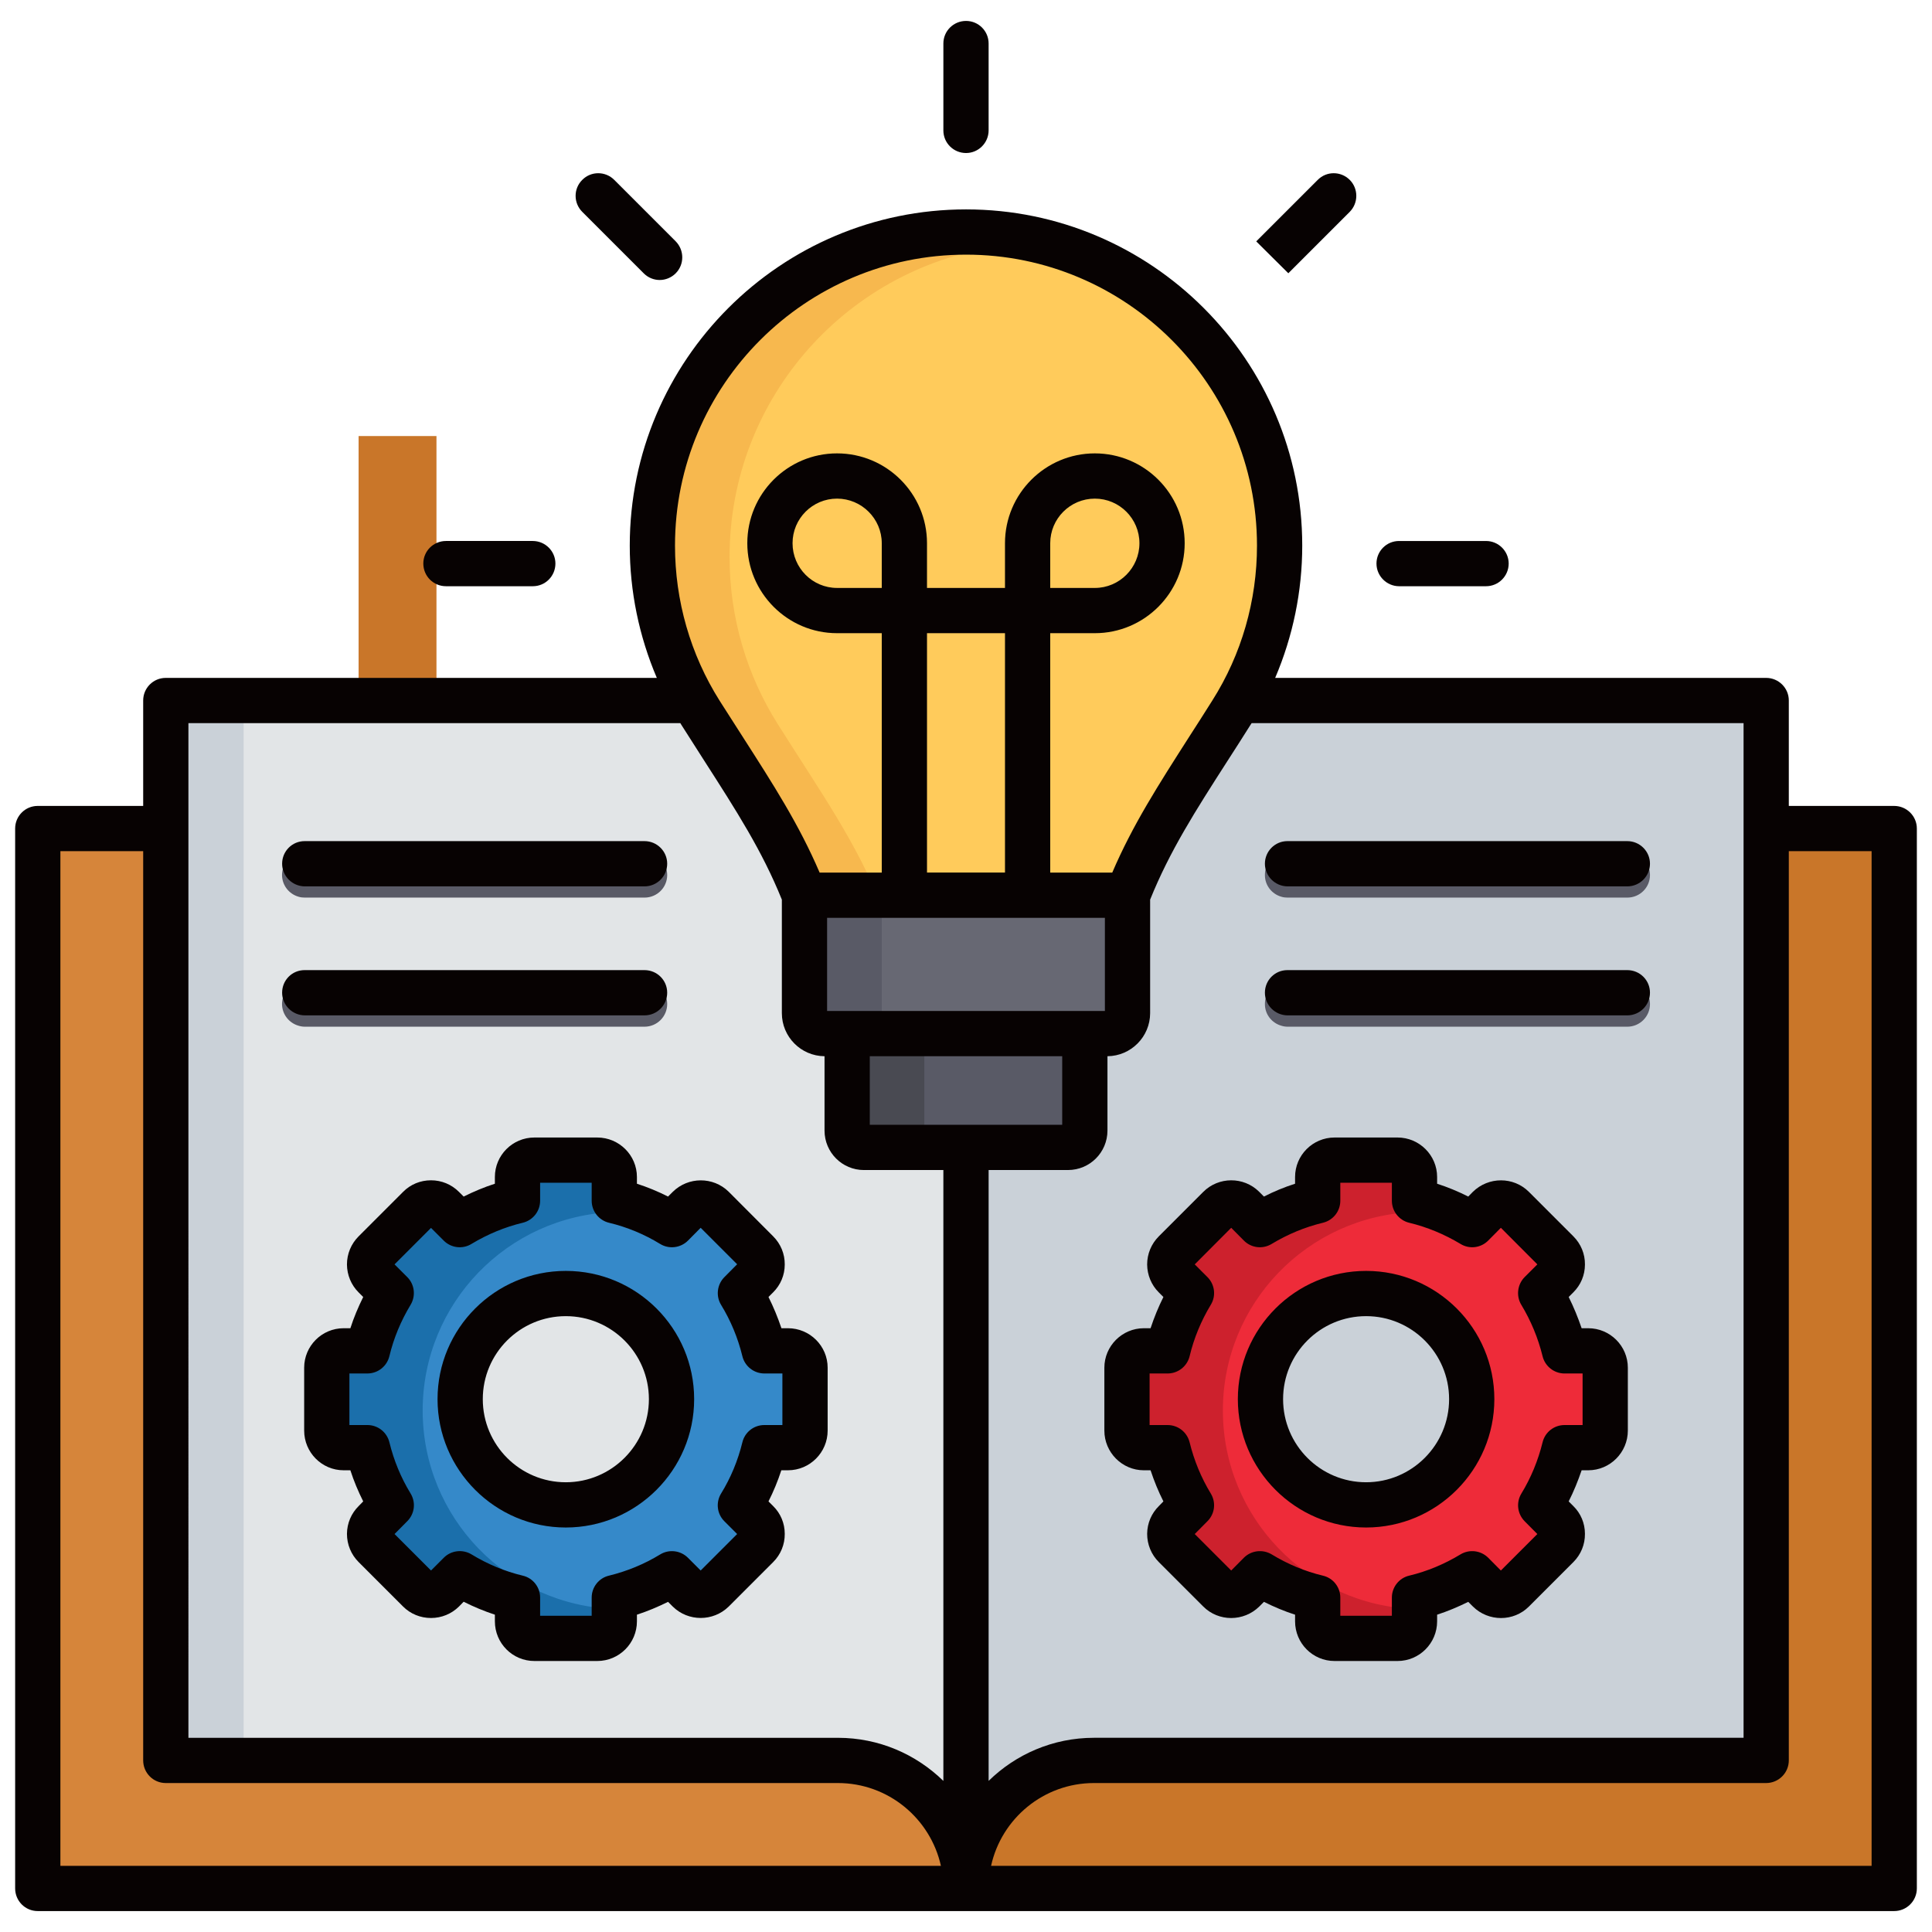
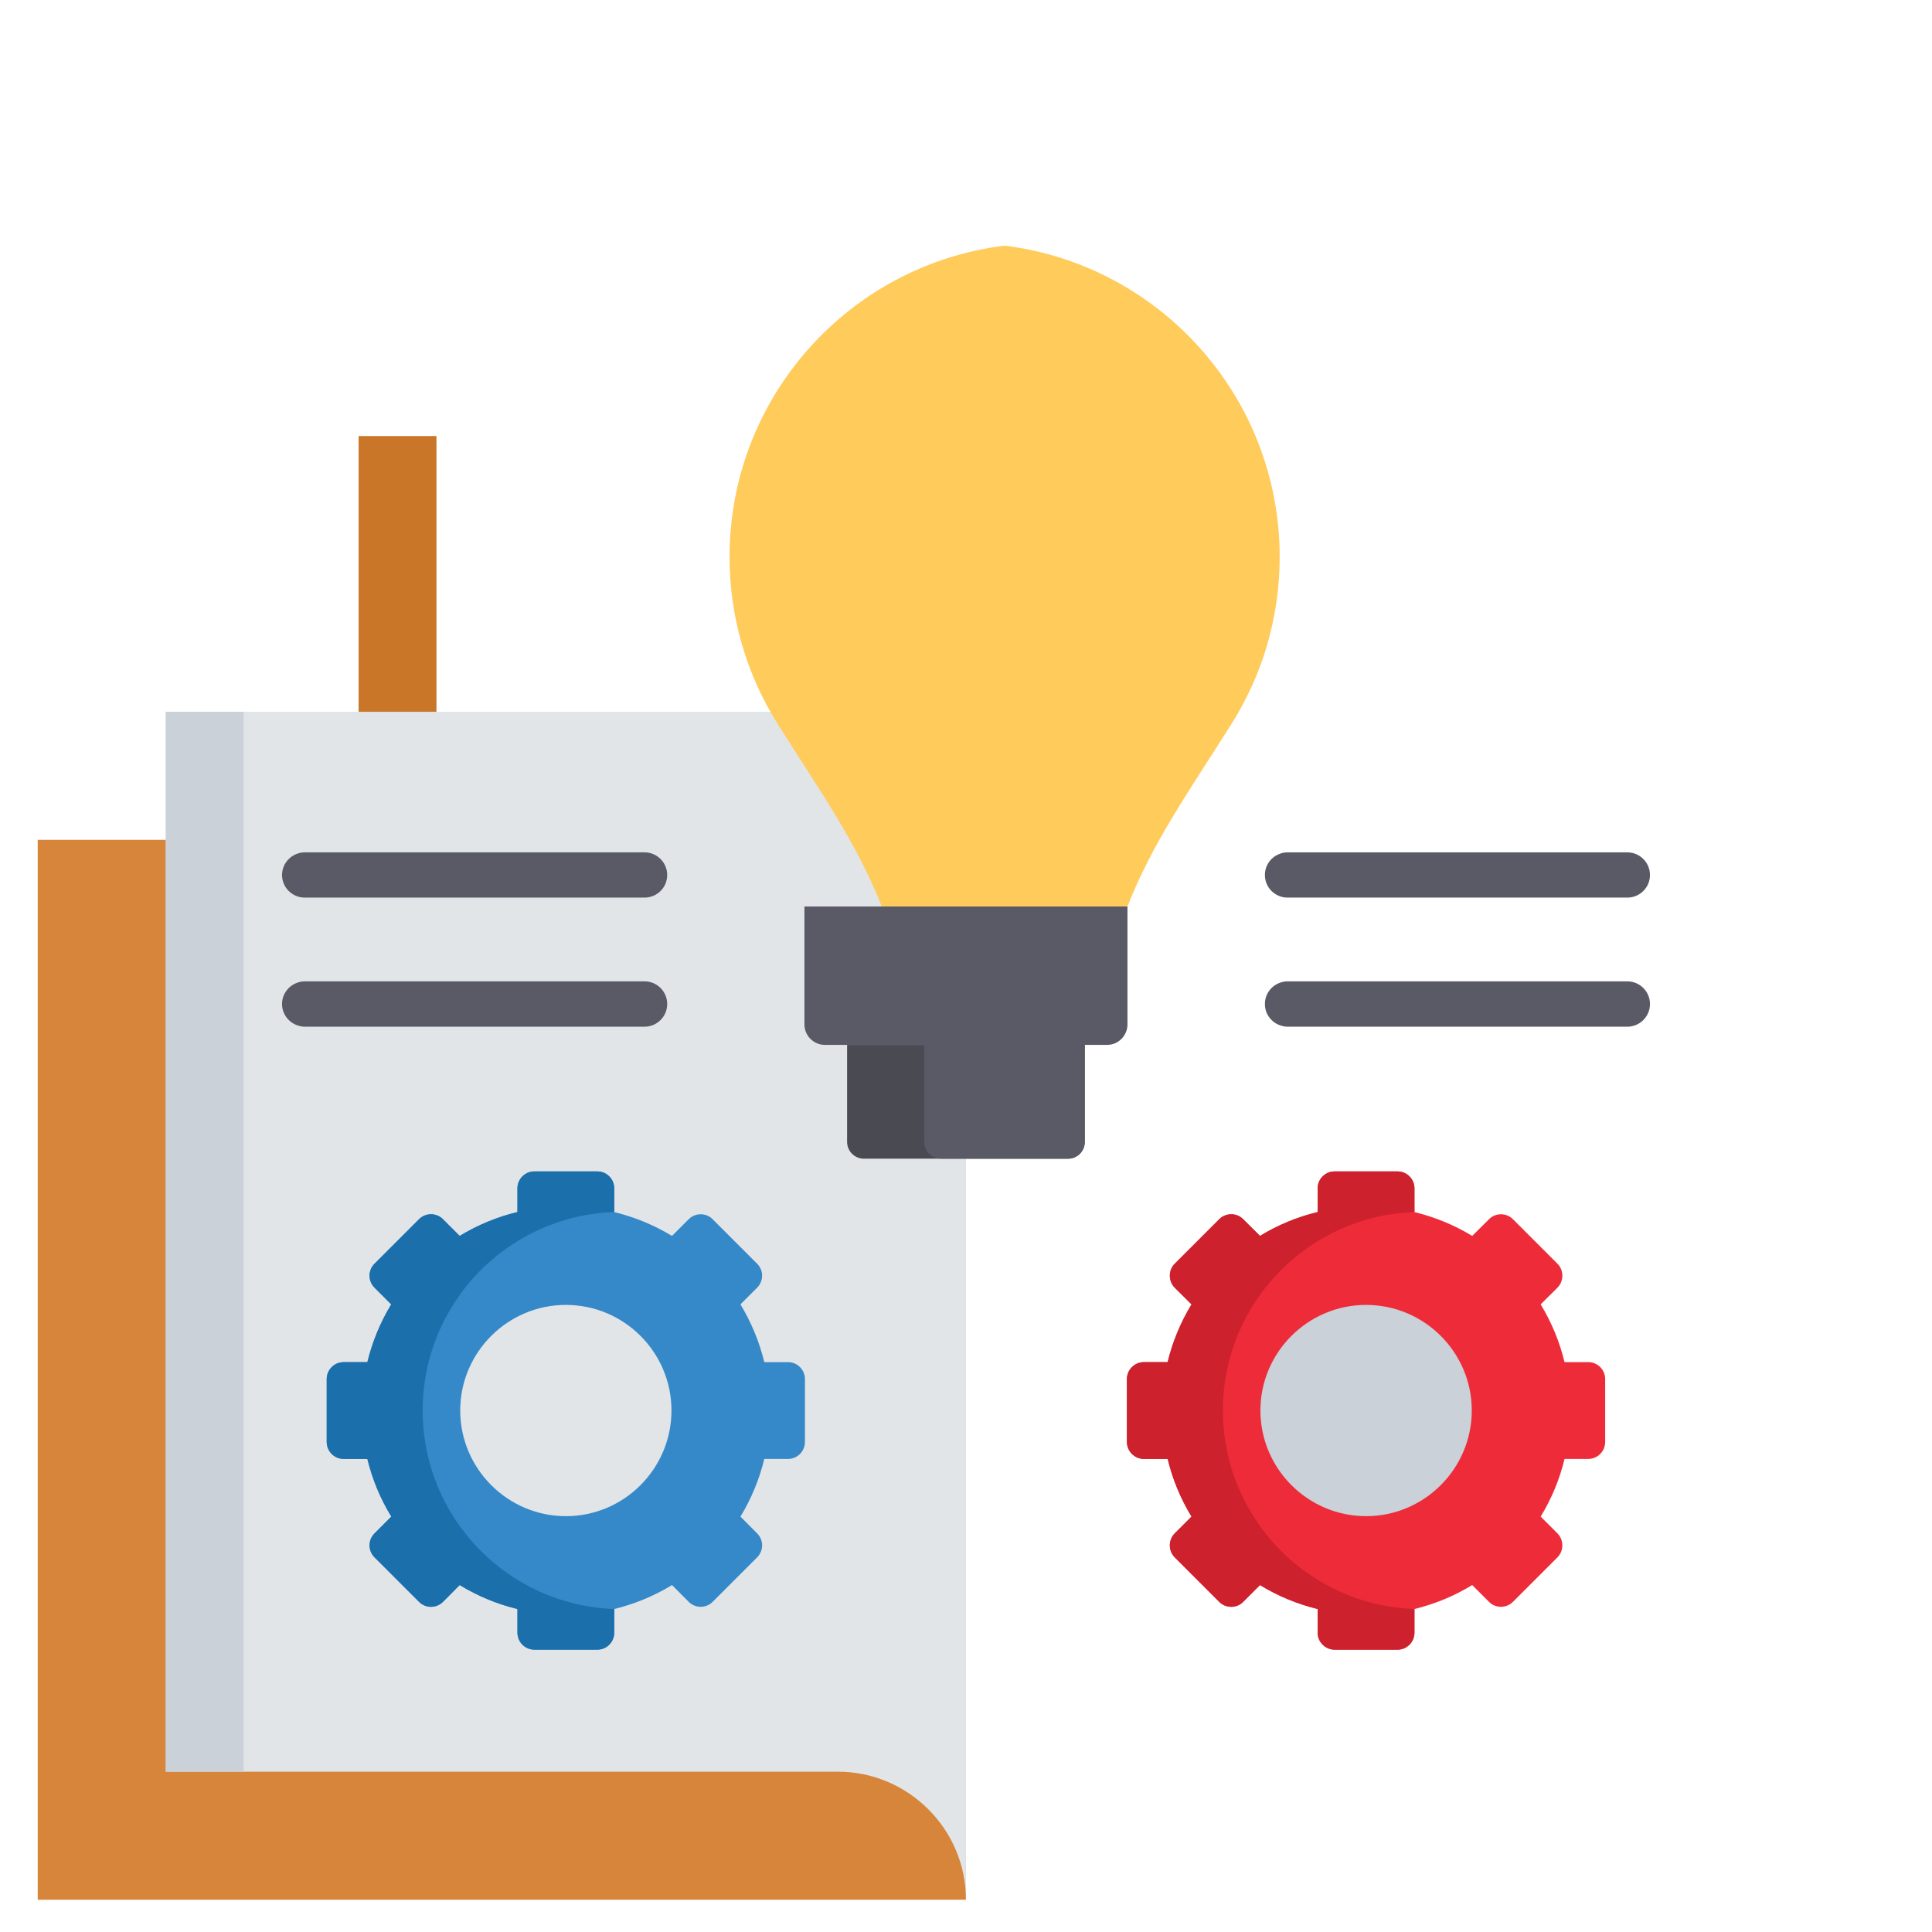
<svg xmlns="http://www.w3.org/2000/svg" id="Layer_1" viewBox="0 0 512 512" data-name="Layer 1">
  <path d="m95.033 115.557h20.636v280.885h-20.636z" fill="#c97629" />
  <g>
    <path d="m9.995 222.565h245.991v280.885h-245.991z" fill="#d6853a" />
-     <path d="m255.986 222.565h246.019v280.885h-246.019z" fill="#c97629" />
+     <path d="m255.986 222.565h246.019h-246.019z" fill="#c97629" />
    <g fill-rule="evenodd">
      <path d="m255.986 503.45v-280.885c0-18.68-15.25-33.931-33.931-33.931h-178.129v280.885h178.129c18.68 0 33.931 15.279 33.931 33.931z" fill="#e2e5e7" />
-       <path d="m255.986 503.45v-280.885c0-18.68 15.279-33.931 33.931-33.931h178.157v280.885h-178.157c-18.652 0-33.931 15.279-33.931 33.931z" fill="#cad1d8" />
-       <path d="m213.183 240.225c-6.69-16.979-15.817-29.764-27.553-48.359-8.079-12.812-12.756-28.006-12.756-44.277 0-45.893 37.219-83.112 83.112-83.112s83.14 37.219 83.14 83.112c0 16.271-4.677 31.465-12.784 44.277-11.736 18.595-20.863 31.38-27.553 48.359z" fill="#f7b84e" />
      <path d="m266.219 65.101c41.074 5.046 72.907 40.054 72.907 82.488 0 16.271-4.677 31.465-12.784 44.277-11.736 18.595-20.863 31.38-27.553 48.359h-65.112c-6.718-16.979-15.845-29.764-27.581-48.359-8.079-12.812-12.756-28.006-12.756-44.277 0-42.435 31.805-77.443 72.879-82.488z" fill="#ffcb5b" />
      <path d="m228.943 307.066h54.085c2.466 0 4.45-1.984 4.45-4.45v-25.71h-62.986v25.71c0 2.466 2.012 4.45 4.45 4.45z" fill="#494a52" />
      <path d="m249.409 307.066h33.619c2.466 0 4.45-1.984 4.45-4.45v-25.71h-42.52v25.71c0 2.466 2.013 4.45 4.45 4.45z" fill="#595a66" />
      <path d="m218.597 276.906h74.806c2.948 0 5.386-2.438 5.386-5.414v-31.266h-85.606v31.266c0 2.976 2.438 5.414 5.414 5.414z" fill="#595a66" />
-       <path d="m239.063 276.906h54.34c2.948 0 5.386-2.438 5.386-5.414v-31.266h-65.112v31.266c0 2.976 2.41 5.414 5.386 5.414z" fill="#676873" />
      <path d="m194.757 418.609-5.896 5.896c-1.729 1.758-4.592 1.758-6.35 0l-4.422-4.45c-4.819 2.948-9.978 5.046-15.307 6.35v6.264c0 2.495-2.013 4.507-4.479 4.507h-16.696c-2.466 0-4.479-2.012-4.479-4.507v-6.264c-5.329-1.304-10.488-3.402-15.307-6.35l-4.422 4.45c-1.758 1.758-4.592 1.758-6.35 0l-11.792-11.792c-1.758-1.758-1.758-4.592 0-6.35l4.45-4.45c-2.948-4.791-5.046-9.95-6.35-15.279h-6.264c-2.495 0-4.507-2.012-4.507-4.507v-16.668c0-2.466 2.012-4.479 4.507-4.479h6.264c1.304-5.329 3.402-10.488 6.321-15.307l-4.422-4.422c-1.758-1.758-1.758-4.621 0-6.35l5.896-5.896 5.896-5.896c1.758-1.757 4.592-1.757 6.35 0l4.422 4.422c4.819-2.92 9.978-5.046 15.307-6.321v-6.293c0-2.466 2.012-4.479 4.479-4.479h16.696c2.466 0 4.479 2.013 4.479 4.479v6.293c5.329 1.304 10.488 3.402 15.307 6.321l4.422-4.422c1.758-1.757 4.621-1.757 6.35 0l11.792 11.792c1.757 1.729 1.757 4.592 0 6.35l-4.422 4.422c2.92 4.819 5.017 9.978 6.321 15.307h6.293c2.466 0 4.479 2.013 4.479 4.479v16.668c0 2.495-2.013 4.507-4.479 4.507h-6.293c-1.304 5.329-3.402 10.488-6.321 15.279l4.422 4.45c1.757 1.757 1.757 4.592 0 6.35l-5.896 5.896z" fill="#3589c9" />
      <path d="m162.783 426.405v6.264c0 2.495-2.013 4.507-4.479 4.507h-16.696c-2.466 0-4.479-2.012-4.479-4.507v-6.264c-5.329-1.304-10.488-3.402-15.307-6.35l-4.422 4.45c-1.758 1.758-4.592 1.758-6.35 0l-11.792-11.792c-1.758-1.758-1.758-4.592 0-6.35l4.45-4.45c-2.948-4.791-5.046-9.95-6.35-15.279h-6.264c-2.495 0-4.507-2.012-4.507-4.507v-16.668c0-2.466 2.012-4.479 4.507-4.479h6.264c1.304-5.329 3.402-10.488 6.321-15.307l-4.422-4.422c-1.758-1.758-1.758-4.621 0-6.35l5.896-5.896 5.896-5.896c1.758-1.757 4.592-1.757 6.35 0l4.422 4.422c4.819-2.92 9.978-5.046 15.307-6.321v-6.293c0-2.466 2.012-4.479 4.479-4.479h16.696c2.466 0 4.479 2.013 4.479 4.479v6.293c-28.318.992-50.769 24.236-50.769 52.583s22.45 51.591 50.769 52.611z" fill="#1b6fab" />
      <path d="m149.97 401.8c15.42 0 27.978-12.586 27.978-28.006s-12.558-27.978-27.978-27.978-28.006 12.558-28.006 27.978 12.586 28.006 28.006 28.006z" fill="#e2e5e7" />
      <path d="m406.846 418.609-5.896 5.896c-1.757 1.758-4.62 1.758-6.35 0l-4.45-4.45c-4.819 2.948-9.978 5.046-15.307 6.35v6.264c0 2.495-2.013 4.507-4.479 4.507h-16.668c-2.466 0-4.507-2.012-4.507-4.507v-6.264c-5.301-1.304-10.488-3.402-15.279-6.35l-4.45 4.45c-1.729 1.758-4.592 1.758-6.35 0l-11.792-11.792c-1.729-1.758-1.729-4.592 0-6.35l4.45-4.45c-2.92-4.791-5.046-9.95-6.321-15.279h-6.293c-2.466 0-4.507-2.012-4.507-4.507v-16.668c0-2.466 2.041-4.479 4.507-4.479h6.265c1.304-5.329 3.43-10.488 6.35-15.307l-4.45-4.422c-1.729-1.758-1.729-4.621 0-6.35l5.896-5.896 5.896-5.896c1.758-1.757 4.621-1.757 6.35 0l4.45 4.422c4.791-2.92 9.978-5.046 15.279-6.321v-6.293c0-2.466 2.041-4.479 4.507-4.479h16.668c2.466 0 4.479 2.013 4.479 4.479v6.293c5.329 1.304 10.488 3.402 15.307 6.321l4.45-4.422c1.729-1.757 4.592-1.757 6.35 0l11.792 11.792c1.729 1.729 1.729 4.592 0 6.35l-4.45 4.422c2.92 4.819 5.046 9.978 6.321 15.307h6.293c2.466 0 4.479 2.013 4.479 4.479v16.668c0 2.495-2.013 4.507-4.479 4.507h-6.293c-1.276 5.329-3.402 10.488-6.321 15.279l4.45 4.45c1.729 1.757 1.729 4.592 0 6.35l-5.896 5.896z" fill="#ee2b39" />
      <path d="m362.03 401.8c15.421 0 28.006-12.586 28.006-28.006s-12.586-27.978-28.006-27.978-28.006 12.558-28.006 27.978 12.586 28.006 28.006 28.006z" fill="#cad1d8" />
    </g>
    <path d="m431.252 260.068c3.316 0 6.01 2.693 6.01 6.01s-2.693 6.009-6.01 6.009h-90c-.567 0-1.134-.085-1.672-.255-2.523-.709-4.365-3.005-4.365-5.726-.028-2.721 1.786-5.017 4.252-5.754l.028-.028h.028c.539-.17 1.134-.255 1.729-.255h90zm-260.447 0c3.316 0 6.01 2.693 6.01 6.01s-2.693 6.009-6.01 6.009h-90c-.567 0-1.134-.085-1.672-.255-2.523-.709-4.365-3.005-4.394-5.726 0-2.721 1.814-5.017 4.28-5.754l.028-.028h.028c.539-.17 1.134-.255 1.729-.255h90zm0-34.186c3.316 0 6.01 2.693 6.01 6.01s-2.693 5.981-6.01 5.981h-90c-.567 0-1.134-.057-1.672-.227-2.523-.708-4.365-3.005-4.394-5.726 0-2.721 1.814-5.017 4.28-5.754l.028-.028h.028c.539-.17 1.134-.255 1.729-.255h90zm260.447 0c3.316 0 6.01 2.693 6.01 6.01s-2.693 5.981-6.01 5.981h-90c-.567 0-1.134-.057-1.672-.227-2.523-.708-4.365-3.005-4.365-5.726-.028-2.721 1.786-5.017 4.252-5.754l.028-.028h.028c.539-.17 1.134-.255 1.729-.255h90z" fill="#595a66" />
    <path d="m43.926 188.635h20.636v280.885h-20.636z" fill="#cad1d8" />
    <path d="m374.843 426.405v6.264c0 2.495-2.013 4.507-4.479 4.507h-16.668c-2.466 0-4.507-2.012-4.507-4.507v-6.264c-5.301-1.304-10.488-3.402-15.279-6.35l-4.45 4.45c-1.729 1.758-4.592 1.758-6.35 0l-11.792-11.792c-1.729-1.758-1.729-4.592 0-6.35l4.45-4.45c-2.92-4.791-5.046-9.95-6.321-15.279h-6.293c-2.466 0-4.507-2.012-4.507-4.507v-16.668c0-2.466 2.041-4.479 4.507-4.479h6.293c1.276-5.329 3.402-10.488 6.321-15.307l-4.45-4.422c-1.729-1.758-1.729-4.621 0-6.35l5.896-5.896 5.896-5.896c1.758-1.757 4.621-1.757 6.35 0l4.45 4.422c4.791-2.92 9.978-5.046 15.279-6.321v-6.293c0-2.466 2.041-4.479 4.507-4.479h16.668c2.466 0 4.479 2.013 4.479 4.479v6.293c-28.318.992-50.769 24.236-50.769 52.583s22.45 51.591 50.769 52.611z" fill="#cd212d" fill-rule="evenodd" />
-     <path d="m362.03 348.792c12.132 0 21.997 9.865 21.997 21.997s-9.865 22.025-21.997 22.025-21.997-9.865-21.997-22.025 9.865-21.997 21.997-21.997zm0 56.013c18.737 0 33.988-15.25 33.988-34.016s-15.25-33.987-33.988-33.987-33.987 15.25-33.987 33.987 15.25 34.016 33.987 34.016zm-32.4-76.053c1.956 1.984 4.989 2.353 7.37.907 4.28-2.58 8.844-4.479 13.578-5.613 2.721-.652 4.621-3.062 4.621-5.839v-4.762h13.663v4.762c0 2.778 1.899 5.187 4.592 5.839 4.734 1.134 9.298 3.033 13.606 5.613 2.353 1.446 5.386 1.077 7.342-.907l3.345-3.373 9.666 9.694-3.373 3.373c-1.927 1.956-2.296 4.989-.879 7.342 2.551 4.224 4.45 8.787 5.641 13.635.652 2.665 3.062 4.564 5.811 4.564h4.791v13.663h-4.791c-2.75 0-5.159 1.871-5.811 4.564-1.19 4.847-3.09 9.439-5.613 13.578-1.446 2.381-1.077 5.386.85 7.342l3.373 3.401-9.666 9.666-3.345-3.373c-1.956-1.956-4.989-2.324-7.342-.907-4.309 2.608-8.873 4.507-13.606 5.641-2.693.624-4.592 3.062-4.592 5.811v4.819h-13.663v-4.819c0-2.75-1.899-5.188-4.621-5.811-4.734-1.134-9.298-3.033-13.578-5.641-2.381-1.417-5.414-1.049-7.37.907l-3.345 3.373-9.666-9.666 3.373-3.401c1.956-1.956 2.324-4.961.879-7.342-2.523-4.139-4.422-8.731-5.613-13.578-.68-2.693-3.062-4.564-5.839-4.564h-4.762v-13.663h4.762c2.778 0 5.187-1.899 5.839-4.564 1.162-4.847 3.061-9.411 5.613-13.635 1.446-2.353 1.077-5.386-.879-7.342l-3.373-3.373 9.666-9.694 3.345 3.373zm-10.743-12.898-11.792 11.792c-1.984 1.984-3.09 4.649-3.09 7.455.028 2.806 1.134 5.442 3.062 7.37l1.247 1.247c-1.332 2.665-2.466 5.443-3.401 8.277h-1.786c-5.754 0-10.46 4.706-10.46 10.46v16.668c0 5.783 4.706 10.517 10.46 10.517h1.786c.935 2.834 2.069 5.613 3.401 8.249l-1.19 1.219c-1.984 1.956-3.09 4.564-3.118 7.37 0 2.835 1.105 5.499 3.09 7.484l11.792 11.792c4.054 4.053 10.687 4.053 14.825 0l1.247-1.247c2.665 1.332 5.414 2.495 8.249 3.402v1.758c0 5.811 4.677 10.517 10.46 10.517h16.696c5.783 0 10.488-4.706 10.488-10.517v-1.758c2.806-.907 5.556-2.069 8.249-3.402l1.275 1.276c4.11 4.025 10.743 4.025 14.797-.028l5.896-5.896 5.896-5.896c1.984-1.984 3.09-4.649 3.061-7.484 0-2.806-1.105-5.414-3.061-7.342l-1.247-1.247c1.332-2.636 2.466-5.414 3.43-8.249h1.758c5.783 0 10.488-4.734 10.488-10.517v-16.668c0-5.754-4.705-10.46-10.488-10.46h-1.758c-.964-2.834-2.098-5.613-3.43-8.277l1.219-1.219c1.984-1.956 3.09-4.592 3.09-7.398.029-2.806-1.077-5.471-3.061-7.455l-11.792-11.792c-4.053-4.053-10.687-4.082-14.854 0l-1.219 1.247c-2.693-1.361-5.443-2.495-8.249-3.402v-1.786c0-5.754-4.705-10.46-10.488-10.46h-16.696c-5.783 0-10.46 4.706-10.46 10.46v1.786c-2.834.907-5.584 2.041-8.249 3.402l-1.304-1.304c-4.082-4.025-10.715-3.997-14.769.057zm-111.543 61.795h-4.791c-2.75 0-5.159 1.871-5.811 4.564-1.191 4.875-3.09 9.439-5.641 13.578-1.446 2.353-1.106 5.414.879 7.37l3.373 3.373-9.666 9.666-3.373-3.373c-1.956-1.956-5.017-2.324-7.37-.879-4.224 2.58-8.788 4.45-13.55 5.613-2.693.624-4.592 3.062-4.592 5.811v4.819h-13.663v-4.819c0-2.75-1.899-5.188-4.62-5.811-4.734-1.134-9.298-3.033-13.578-5.641-2.353-1.417-5.414-1.049-7.342.907l-3.373 3.373-9.666-9.666 3.373-3.401c1.956-1.956 2.324-4.961.879-7.342-2.58-4.224-4.45-8.787-5.613-13.55-.652-2.693-3.061-4.592-5.839-4.592h-4.762v-13.663h4.762c2.778 0 5.188-1.899 5.839-4.621 1.134-4.734 3.033-9.298 5.613-13.578 1.417-2.353 1.077-5.386-.879-7.342l-3.373-3.373 9.666-9.666 3.373 3.373c1.956 1.956 4.989 2.324 7.342.879 4.28-2.58 8.844-4.479 13.578-5.613 2.721-.652 4.62-3.062 4.62-5.839v-4.762h13.663v4.762c0 2.778 1.899 5.187 4.592 5.839 4.762 1.134 9.326 3.033 13.55 5.613 2.353 1.446 5.414 1.077 7.37-.879l3.373-3.402 9.666 9.666-3.373 3.402c-1.956 1.956-2.324 5.017-.879 7.37 2.551 4.167 4.45 8.731 5.641 13.606.652 2.665 3.061 4.564 5.811 4.564h4.791v13.663zm1.474-25.654h-1.729c-.964-2.863-2.098-5.613-3.43-8.277l1.219-1.219c1.984-1.956 3.09-4.592 3.09-7.398.028-2.806-1.077-5.471-3.061-7.455l-11.821-11.849c-4.082-3.997-10.687-3.997-14.797.057l-1.247 1.247c-2.693-1.361-5.442-2.495-8.249-3.402v-1.786c0-5.754-4.705-10.46-10.516-10.46h-16.668c-5.783 0-10.46 4.706-10.46 10.46v1.786c-2.835.907-5.584 2.069-8.277 3.402l-1.247-1.247c-1.984-1.984-4.62-3.062-7.398-3.062-2.806 0-5.442 1.077-7.398 3.062l-11.792 11.792c-1.984 1.984-3.09 4.649-3.09 7.455.028 2.806 1.134 5.442 3.062 7.37l1.247 1.247c-1.332 2.693-2.494 5.443-3.402 8.277h-1.786c-5.783 0-10.46 4.706-10.46 10.46v16.668c0 5.783 4.677 10.517 10.46 10.517h1.786c.907 2.834 2.069 5.584 3.402 8.249l-1.19 1.219c-1.984 1.956-3.09 4.564-3.118 7.37 0 2.835 1.105 5.499 3.09 7.484l11.792 11.792c1.956 1.956 4.592 3.033 7.398 3.033 2.778 0 5.414-1.077 7.398-3.033l1.247-1.276c2.693 1.361 5.442 2.495 8.277 3.43v1.758c0 5.811 4.677 10.517 10.46 10.517h16.668c5.811 0 10.516-4.706 10.516-10.517v-1.758c2.806-.907 5.556-2.069 8.249-3.402l1.276 1.276c4.082 3.997 10.687 3.997 14.797-.028l5.896-5.896 5.896-5.896c1.984-1.984 3.09-4.649 3.061-7.484 0-2.806-1.105-5.414-3.061-7.342l-1.247-1.247c1.332-2.636 2.466-5.386 3.402-8.249h1.758c5.811 0 10.516-4.734 10.516-10.517v-16.668c0-5.754-4.706-10.46-10.516-10.46zm-128.013-82.913c-3.317 0-6.038-2.693-6.038-6.01s2.636-5.981 5.953-5.981h90.085c3.316 0 6.01 2.665 6.01 5.981s-2.693 6.01-6.01 6.01zm254.409-6.01c0-3.316 2.665-5.981 5.953-5.981h90.085c3.316 0 6.01 2.665 6.01 5.981s-2.693 6.01-6.01 6.01h-90c-3.317 0-6.038-2.693-6.038-6.01zm-185.272 129.742c-12.132 0-21.997-9.865-21.997-22.025s9.865-21.997 21.997-21.997 22.025 9.865 22.025 21.997-9.893 22.025-22.025 22.025zm0-56.013c-18.737 0-33.987 15.25-33.987 33.987s15.25 34.016 33.987 34.016 34.016-15.25 34.016-34.016-15.25-33.987-34.016-33.987zm-37.758-187.455c0-3.288 2.665-5.981 6.01-5.981h22.989c3.317 0 6.01 2.693 6.01 5.981 0 3.316-2.665 6.009-5.981 6.009h-23.017c-3.345 0-6.01-2.693-6.01-6.009zm229.238-76.932-8.504-8.447 16.299-16.299c2.324-2.353 6.123-2.353 8.476 0 2.324 2.324 2.324 6.123 0 8.476l-16.271 16.271zm-6.208 156.472c0-3.288 2.665-5.981 5.953-5.981h90.085c3.316 0 6.01 2.693 6.01 5.981 0 3.317-2.693 6.01-6.01 6.01h-90c-3.317 0-6.038-2.693-6.038-6.01zm-85.209-194.314v-23.046c0-3.316 2.693-5.981 6.01-5.981 3.288 0 5.981 2.665 5.981 5.981v23.017c0 3.317-2.693 6.01-5.981 6.01-3.317 0-6.01-2.665-6.01-5.981zm114.775 114.775c0-3.288 2.665-5.981 5.981-5.981h23.046c3.317 0 6.01 2.693 6.01 5.981 0 3.316-2.693 6.009-6.01 6.009h-23.017c-3.288 0-6.009-2.693-6.009-6.009zm-290.013 79.539c0-3.288 2.636-5.981 5.953-5.981h90.085c3.316 0 6.01 2.693 6.01 5.981 0 3.317-2.693 6.01-6.01 6.01h-90c-3.317 0-6.038-2.693-6.038-6.01zm79.54-172.743c-2.353-2.353-2.353-6.151 0-8.476 2.324-2.353 6.123-2.353 8.476 0l16.271 16.271c2.324 2.353 2.353 6.151 0 8.504-1.162 1.162-2.721 1.758-4.224 1.758-1.531 0-3.061-.595-4.224-1.758zm341.688 438.321h-233.348c2.75-12.529 13.918-21.94 27.269-21.94h178.129c3.316 0 6.01-2.693 6.01-6.01v-240.945h21.94zm-479.99 0v-268.894h21.94v240.945c0 3.317 2.665 6.01 5.981 6.01h178.129c13.351 0 24.52 9.411 27.298 21.94h-233.348zm33.93-302.825h130.365c.085.142.17.283.255.425 2.126 3.345 4.138 6.52 6.094 9.553 8.532 13.294 15.335 23.868 20.551 36.794v30.076c0 6.265 5.046 11.367 11.31 11.424v19.701c0 5.783 4.677 10.46 10.432 10.46h21.061v161.887c-7.228-7.058-17.064-11.424-27.949-11.424h-172.119zm228.387-35.83v-11.849c0-6.52 5.301-11.82 11.821-11.82s11.82 5.301 11.82 11.82-5.301 11.849-11.82 11.849zm-22.309-88.328c42.491 0 77.102 34.583 77.102 77.103 0 14.598-4.082 28.828-11.849 41.074-2.069 3.316-4.11 6.463-6.038 9.468-8.277 12.954-15.024 23.414-20.466 36.113h-16.441v-63.439h11.821c13.124 0 23.811-10.687 23.811-23.839s-10.687-23.811-23.811-23.811-23.811 10.687-23.811 23.811v11.849h-20.665v-11.849c0-13.124-10.687-23.811-23.839-23.811s-23.783 10.687-23.783 23.811 10.658 23.839 23.783 23.839h11.849v63.439h-16.469c-5.442-12.699-12.161-23.159-20.466-36.113-1.927-3.005-3.94-6.123-6.038-9.439-7.739-12.274-11.821-26.504-11.821-41.102 0-42.52 34.583-77.103 77.131-77.103zm-25.512 212.428h50.995v18.17h-50.995zm15.166-48.671v-63.439h20.665v63.439zm-11.991-75.43h-11.849c-6.491 0-11.792-5.301-11.792-11.849s5.301-11.82 11.792-11.82 11.849 5.301 11.849 11.82zm59.131 87.42v24.69h-73.616v-24.69zm169.257-51.59v268.894h-172.148c-10.857 0-20.721 4.365-27.921 11.424v-161.887h21.033c5.783 0 10.46-4.677 10.46-10.46v-19.701c6.236-.057 11.31-5.159 11.31-11.424v-30.076c5.216-12.926 11.99-23.499 20.523-36.794 1.956-3.033 3.997-6.208 6.094-9.553.085-.142.17-.283.283-.425h130.365zm39.912 21.94h-27.921v-27.949c0-3.288-2.693-5.981-6.01-5.981h-130.11c4.706-11.027 7.172-22.932 7.172-35.064 0-49.125-39.969-89.093-89.093-89.093s-89.121 39.969-89.121 89.093c0 12.132 2.466 24.038 7.172 35.064h-130.139c-3.317 0-5.981 2.693-5.981 5.981v27.949h-27.95c-3.316 0-5.981 2.693-5.981 5.981v280.885c0 3.317 2.665 6.01 5.981 6.01h491.981c3.317 0 6.01-2.693 6.01-6.01v-280.883c0-3.288-2.693-5.981-6.01-5.981z" fill="#070202" />
  </g>
</svg>